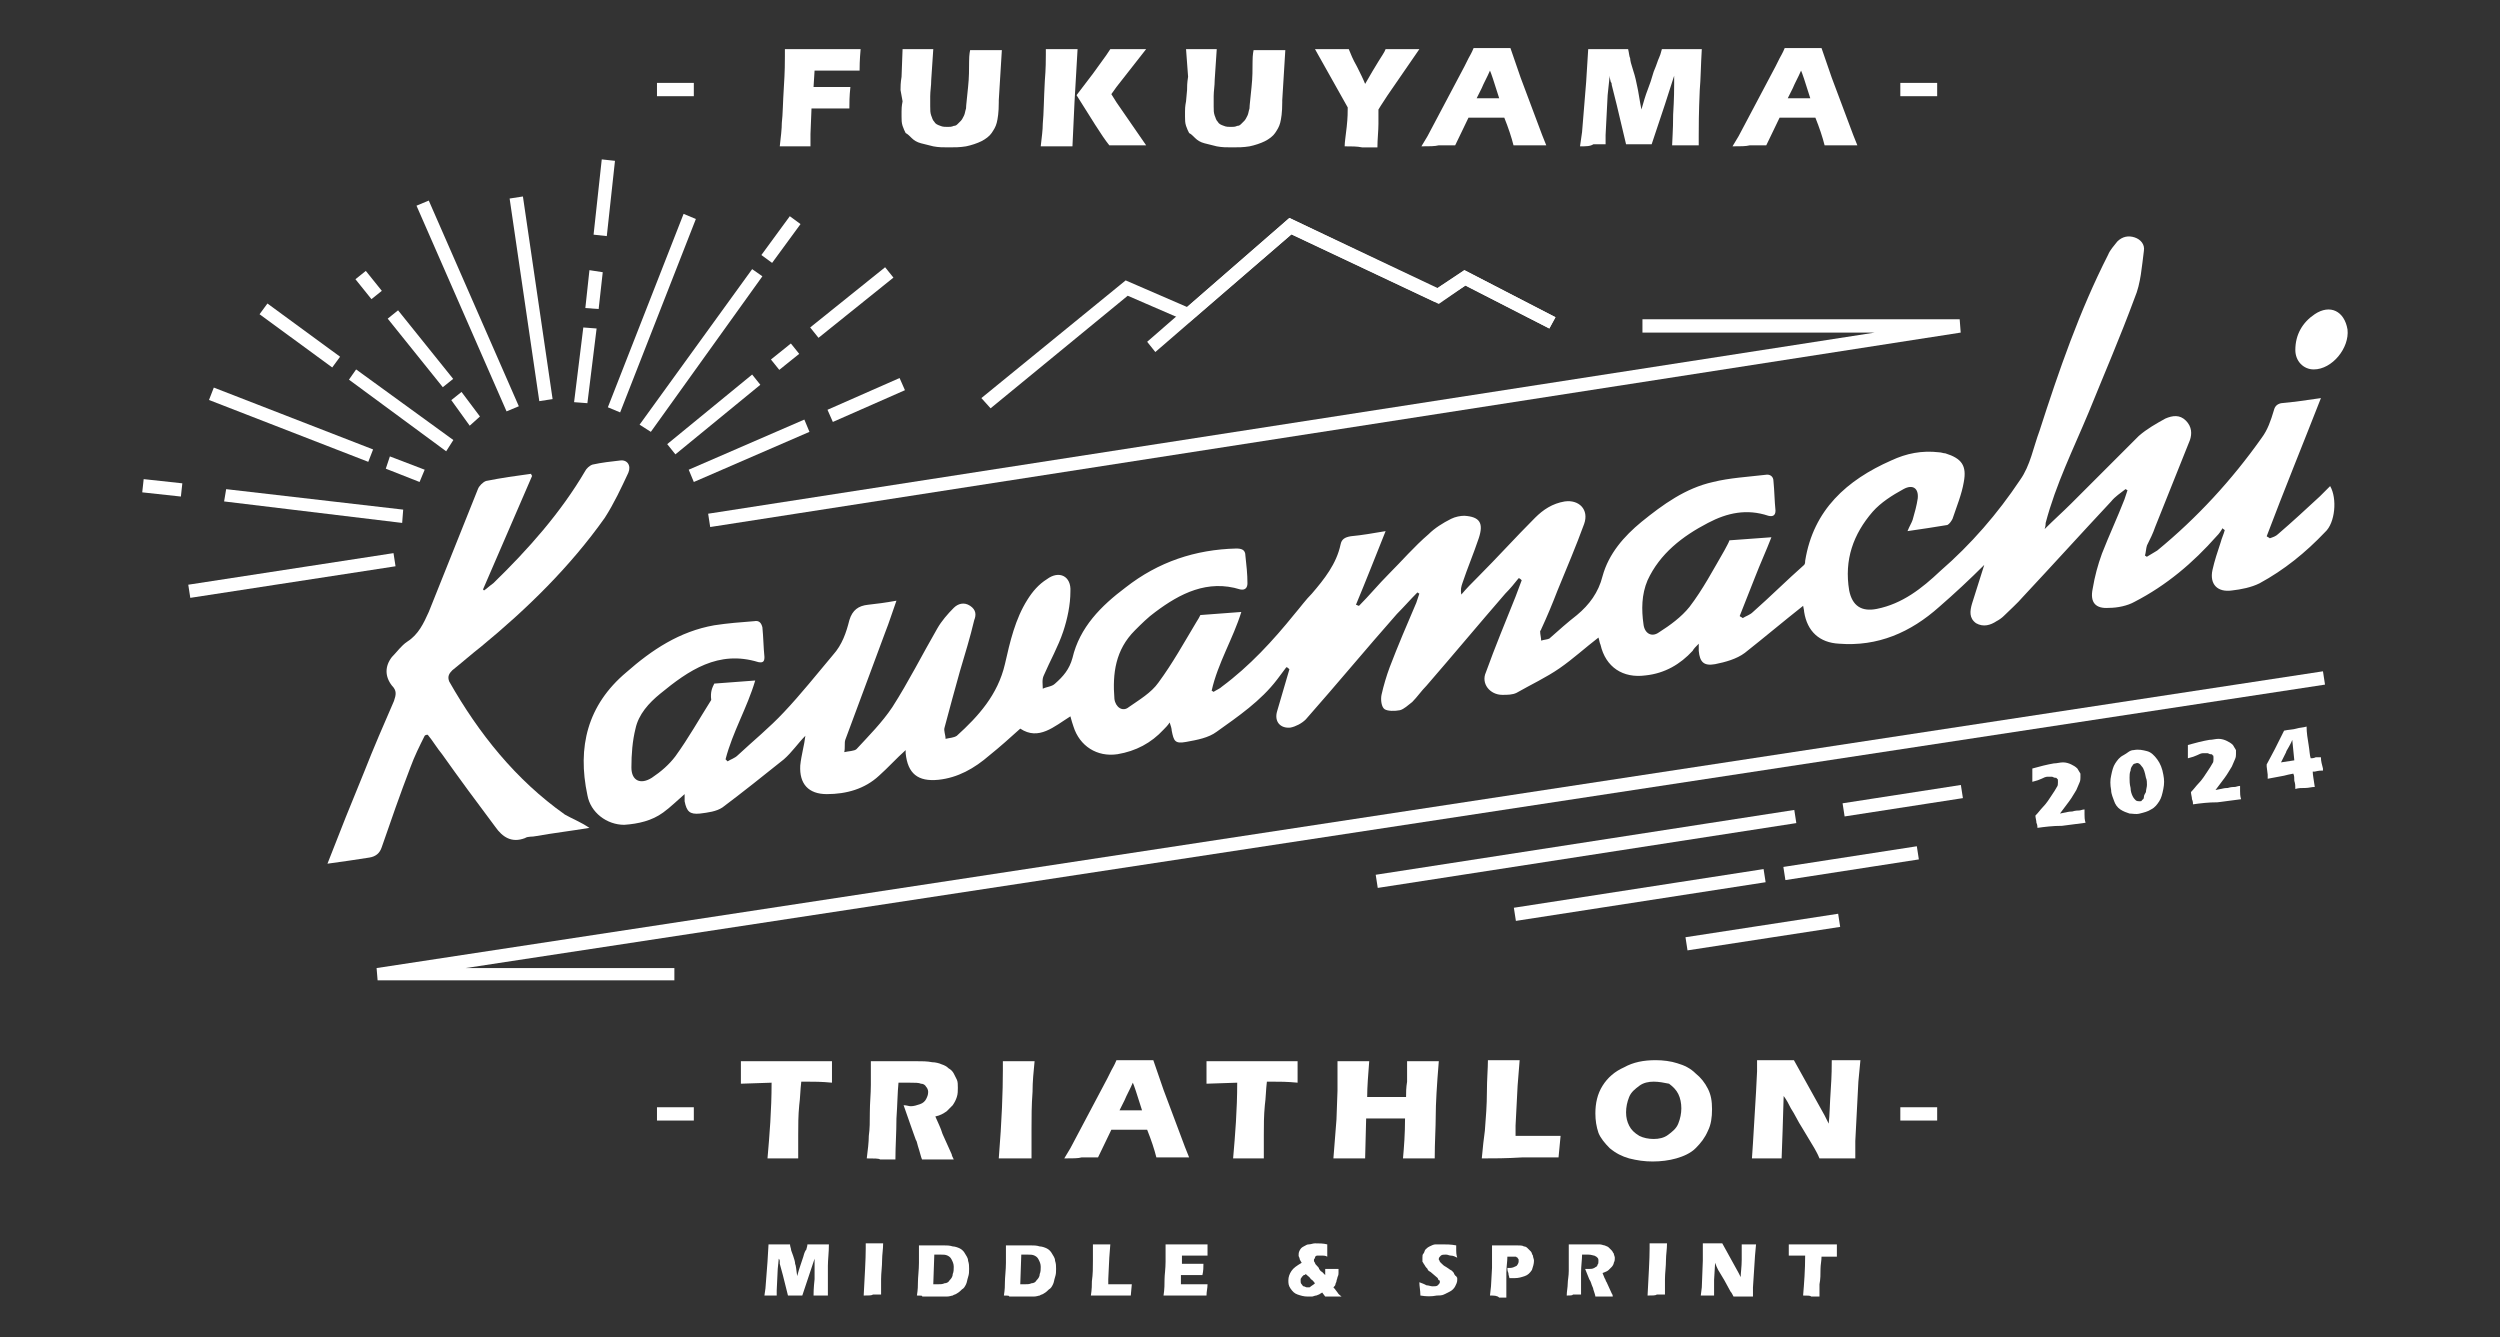
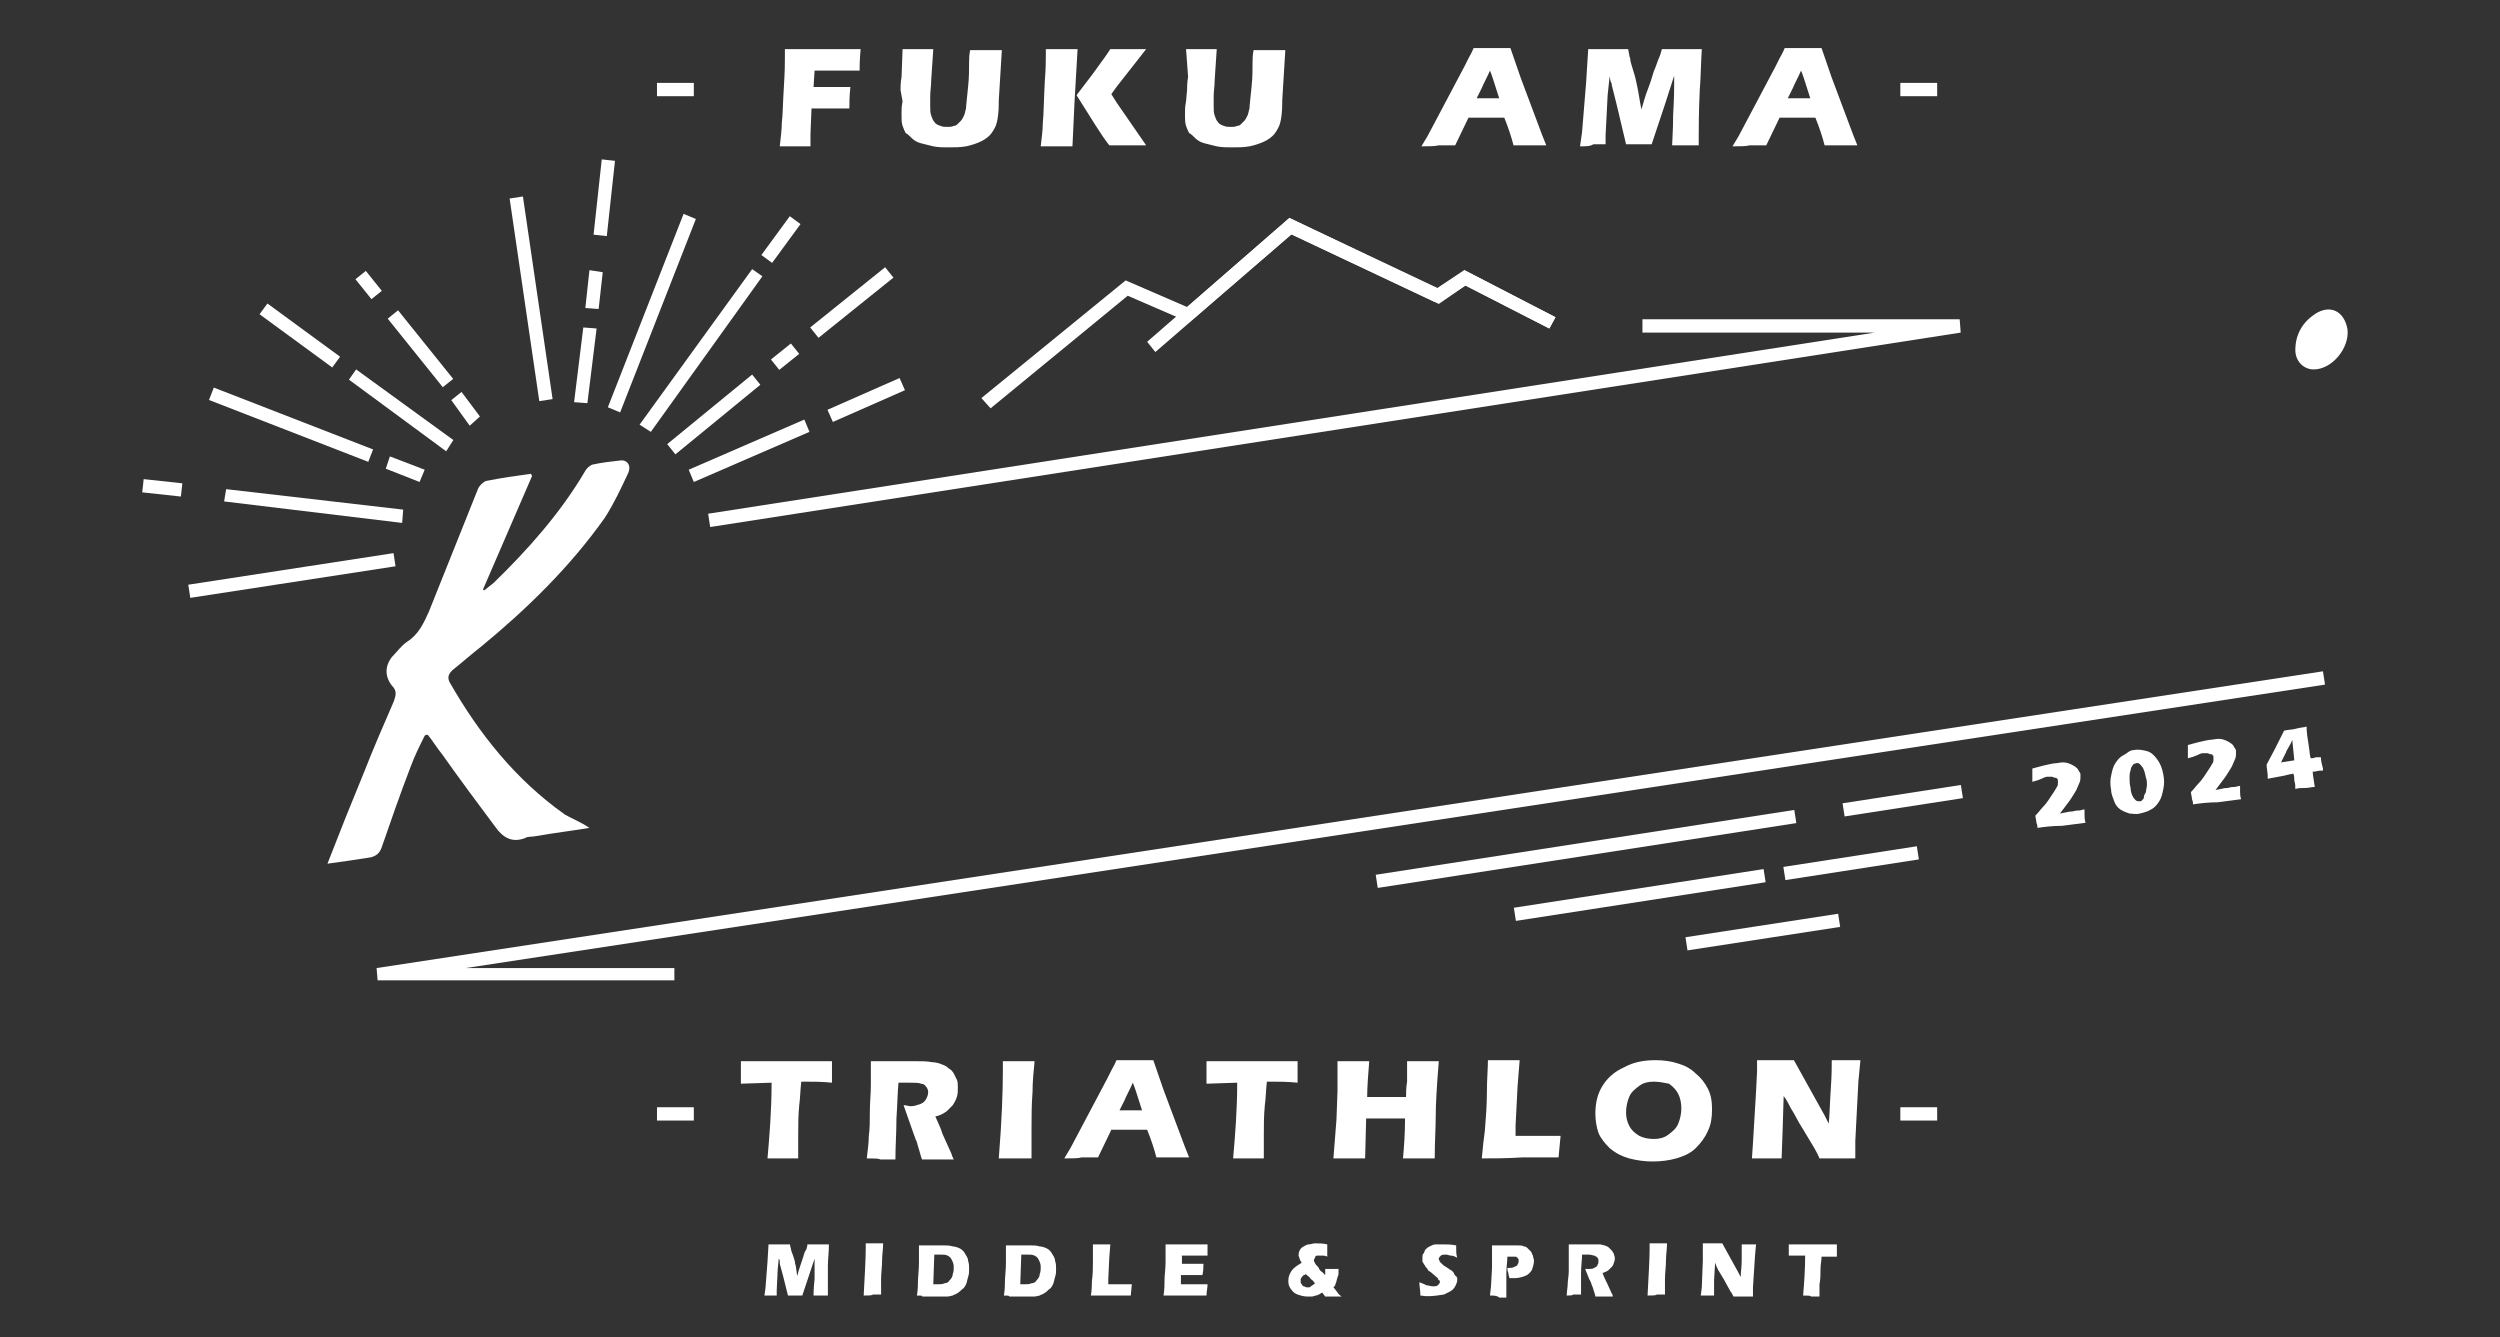
<svg xmlns="http://www.w3.org/2000/svg" version="1.1" id="_レイヤー_2" x="0px" y="0px" viewBox="0 0 244.3 130.7" style="enable-background:new 0 0 244.3 130.7;" xml:space="preserve">
  <rect x="0" y="0" width="244.3" height="130.7" fill="#333333" stroke="none" />
  <style type="text/css">
	.st0{fill:#FFFFFF;}
</style>
  <g>
    <g>
      <g>
        <path class="st0" d="M76.2,14.3c0.1-0.9,0.2-1.7,0.2-2.3c0.1-0.8,0.1-2,0.2-3.5c0.1-1.5,0.1-2.5,0.1-3V4.8c1.4,0,2.7,0,3.9,0     c1.2,0,2.4,0,3.5,0C84,5.9,84,6.6,84,6.9l-0.6,0l-0.5,0l-0.5,0H81c-0.2,0-0.6,0-1.4,0l-0.1,1.6l1,0h1.1c0.3,0,0.8,0,1.5,0     c-0.1,0.9-0.1,1.6-0.1,2.1c-0.7,0-1.3,0-1.7,0c-0.6,0-1.3,0-2,0l-0.1,2.5l0,0.9v0.3l-1.5,0C77.8,14.3,77.2,14.3,76.2,14.3z" />
        <path class="st0" d="M88.2,4.8c0.7,0,1.2,0,1.5,0c0.4,0,0.9,0,1.5,0l-0.2,3c0,0.6-0.1,1.1-0.1,1.6c0,0.5,0,0.8,0,1     c0,0.4,0,0.6,0.1,0.9c0.1,0.2,0.1,0.4,0.3,0.6c0.1,0.2,0.3,0.3,0.6,0.4c0.2,0.1,0.5,0.1,0.7,0.1c0.2,0,0.4,0,0.6-0.1     c0.2,0,0.3-0.1,0.4-0.2c0.1-0.1,0.2-0.2,0.3-0.3c0.1-0.1,0.2-0.3,0.3-0.5c0.1-0.2,0.1-0.4,0.2-0.7c0-0.3,0.1-1,0.2-2.1     c0.1-0.9,0.1-1.8,0.1-2.5c0-0.7,0.1-1.1,0.1-1.1c0.7,0,1.3,0,1.7,0h1.4l-0.3,4.9c0,0.1,0,0.2,0,0.2c0,1-0.1,1.6-0.2,2     c-0.1,0.4-0.3,0.7-0.5,1c-0.2,0.3-0.6,0.6-1,0.8c-0.4,0.2-1,0.4-1.5,0.5c-0.6,0.1-1.1,0.1-1.7,0.1c-0.5,0-1,0-1.5-0.1     c-0.4-0.1-0.8-0.2-1.2-0.3c-0.4-0.1-0.7-0.3-0.9-0.5c-0.2-0.2-0.4-0.4-0.6-0.5c-0.1-0.2-0.2-0.4-0.3-0.7     c-0.1-0.3-0.1-0.6-0.1-0.9c0-0.1,0-0.3,0-0.5c0-0.2,0-0.5,0.1-1L88,8.8c0-0.3,0-0.7,0.1-1.3L88.2,4.8z" />
        <path class="st0" d="M101.7,14.3c0.1-0.9,0.2-1.6,0.2-2.2c0.1-1,0.1-2.4,0.2-4.2c0.1-1.2,0.1-2.1,0.1-2.6V4.8c0.8,0,1.3,0,1.6,0     c0.2,0,0.7,0,1.5,0L105,10l-0.2,4.3l-1.5,0C103.1,14.3,102.6,14.3,101.7,14.3z M105.2,9.3l1.6-2.1l1.3-1.8l0.4-0.6     c0.9,0,1.4,0,1.8,0c0.1,0,0.6,0,1.7,0l-2.9,3.7l-0.5,0.7l0.5,0.8l2.9,4.2l-1.7,0c-0.4,0-1,0-1.9,0     C107.6,13.2,106.6,11.5,105.2,9.3z" />
        <path class="st0" d="M115.9,4.8c0.7,0,1.2,0,1.5,0c0.4,0,0.9,0,1.5,0l-0.2,3c0,0.6-0.1,1.1-0.1,1.6c0,0.5,0,0.8,0,1     c0,0.4,0,0.6,0.1,0.9c0.1,0.2,0.1,0.4,0.3,0.6c0.1,0.2,0.3,0.3,0.6,0.4c0.2,0.1,0.5,0.1,0.7,0.1c0.2,0,0.4,0,0.6-0.1     c0.2,0,0.3-0.1,0.4-0.2c0.1-0.1,0.2-0.2,0.3-0.3c0.1-0.1,0.2-0.3,0.3-0.5c0.1-0.2,0.1-0.4,0.2-0.7c0-0.3,0.1-1,0.2-2.1     c0.1-0.9,0.1-1.8,0.1-2.5c0-0.7,0.1-1.1,0.1-1.1c0.7,0,1.3,0,1.7,0h1.4l-0.3,4.9c0,0.1,0,0.2,0,0.2c0,1-0.1,1.6-0.2,2     c-0.1,0.4-0.3,0.7-0.5,1c-0.2,0.3-0.6,0.6-1,0.8c-0.4,0.2-1,0.4-1.5,0.5c-0.6,0.1-1.1,0.1-1.7,0.1c-0.5,0-1,0-1.5-0.1     c-0.4-0.1-0.8-0.2-1.2-0.3c-0.4-0.1-0.7-0.3-0.9-0.5c-0.2-0.2-0.4-0.4-0.6-0.5c-0.1-0.2-0.2-0.4-0.3-0.7     c-0.1-0.3-0.1-0.6-0.1-0.9c0-0.1,0-0.3,0-0.5c0-0.2,0-0.5,0.1-1l0.1-1.1c0-0.3,0-0.7,0.1-1.3L115.9,4.8z" />
-         <path class="st0" d="M131.4,14.3c0-0.4,0.1-1,0.2-1.9c0.1-0.9,0.1-1.5,0.1-1.9l-3.2-5.7c0.7,0,1.3,0,1.7,0c0.4,0,1,0,1.6,0     c0.2,0.5,0.4,1,0.8,1.7c0.3,0.6,0.6,1.2,0.8,1.7c0.5-0.9,1-1.7,1.3-2.2c0.3-0.5,0.6-0.9,0.7-1.2c0.6,0,1.2,0,1.7,0     c0.3,0,0.8,0,1.6,0l-3.1,4.5c-0.6,0.9-0.9,1.4-0.9,1.4l0,0.1v0.1l0,0.1l0,1.1c0,0.7-0.1,1.5-0.1,2.3c-0.7,0-1.2,0-1.5,0     C132.6,14.3,132.1,14.3,131.4,14.3z" />
        <path class="st0" d="M138.9,14.3l0.6-1l3.6-6.8l0.4-0.8c0.1-0.2,0.3-0.5,0.5-1c0.8,0,1.4,0,1.8,0c0.7,0,1.3,0,1.8,0l1,2.9     l2.1,5.6l0.4,1c-0.8,0-1.3,0-1.5,0c-0.4,0-1,0-1.7,0c-0.2-0.8-0.5-1.7-0.9-2.7h-3.5c-0.4,0.8-0.8,1.7-1.3,2.7c-0.9,0-1.4,0-1.6,0     C140.2,14.3,139.7,14.3,138.9,14.3z M144.3,9.6h2.2c-0.5-1.6-0.8-2.5-0.9-2.7c-0.3,0.7-0.6,1.2-0.8,1.7L144.3,9.6z" />
        <path class="st0" d="M154.4,14.3l0.2-1.4L155,8l0.2-3.2c0.9,0,1.5,0,2,0c0.4,0,1,0,1.9,0c0.1,0.4,0.1,0.7,0.2,0.9     c0,0.2,0.1,0.6,0.3,1.2c0.2,0.6,0.3,1.1,0.4,1.6c0.1,0.4,0.2,1.2,0.4,2.2c0.2-0.7,0.4-1.4,0.6-1.9c0.2-0.5,0.4-1.1,0.6-1.8     c0.3-0.7,0.4-1.1,0.5-1.3c0.1-0.2,0.2-0.5,0.3-0.9c0.7,0,1.4,0,2,0c0.5,0,1.1,0,1.9,0c-0.1,1.6-0.1,2.9-0.2,4     c-0.1,2.2-0.1,3.7-0.1,4.5c0,0.2,0,0.5,0,0.9c-0.6,0-1,0-1.3,0c-0.4,0-0.8,0-1.3,0c0-0.4,0.1-1.4,0.1-3c0.1-1.6,0.1-2.6,0.1-3     c0-0.2,0-0.5,0-0.8l-0.9,2.8l-1.3,3.9c-0.6,0-1,0-1.2,0c-0.3,0-0.7,0-1.3,0l-0.9-3.8l-0.5-2c0-0.1,0-0.2-0.1-0.3     c0-0.1-0.1-0.3-0.1-0.6l-0.2,1.9l-0.2,3.9l0,0.9c-0.6,0-1,0-1.2,0C155.4,14.3,155,14.3,154.4,14.3z" />
        <path class="st0" d="M169.3,14.3l0.6-1l3.6-6.8l0.4-0.8c0.1-0.2,0.3-0.5,0.5-1c0.8,0,1.4,0,1.8,0c0.7,0,1.3,0,1.8,0l1,2.9     l2.1,5.6l0.4,1c-0.8,0-1.3,0-1.5,0c-0.4,0-1,0-1.7,0c-0.2-0.8-0.5-1.7-0.9-2.7h-3.5c-0.4,0.8-0.8,1.7-1.3,2.7c-0.9,0-1.4,0-1.6,0     C170.6,14.3,170.1,14.3,169.3,14.3z M174.7,9.6h2.2c-0.5-1.6-0.8-2.5-0.9-2.7c-0.3,0.7-0.6,1.2-0.8,1.7L174.7,9.6z" />
      </g>
      <g>
        <path class="st0" d="M75,113.2c0.2-2.3,0.4-4.7,0.4-7.4l-3,0.1l0-0.8c0-0.4,0-0.9,0-1.4c1.3,0,2.8,0,4.6,0l1.7,0h1.7l0.9,0l0,0.7     c0,0.4,0,0.7,0,0.9c0,0.2,0,0.4,0,0.5c-1-0.1-1.8-0.1-2.5-0.1h-0.5c-0.1,0.8-0.1,1.6-0.2,2.3c-0.1,1-0.1,2-0.1,2.9     c0,0.9,0,1.7,0,2.3c-0.8,0-1.3,0-1.5,0C76.4,113.2,75.8,113.2,75,113.2z" />
        <path class="st0" d="M84.7,113.2c0.1-0.8,0.2-1.6,0.2-2.2c0.1-0.7,0.1-1.4,0.1-2.3c0-0.9,0.1-1.8,0.1-2.7c0-1,0-1.7,0-2.3     c0.6,0,1,0,1.4,0c0.4,0,0.8,0,1.4,0c0.5,0,1.1,0,1.6,0c0.6,0,1.1,0,1.6,0.1c0.3,0,0.7,0.1,0.9,0.2c0.3,0.1,0.5,0.2,0.7,0.4     c0.2,0.1,0.4,0.3,0.5,0.5c0.1,0.2,0.2,0.4,0.3,0.6c0.1,0.2,0.1,0.5,0.1,0.8c0,0.3,0,0.6-0.1,0.9c-0.1,0.3-0.2,0.5-0.4,0.8     c-0.2,0.2-0.4,0.4-0.6,0.6c-0.3,0.2-0.6,0.4-1.1,0.5l0.4,0.9c0.1,0.2,0.2,0.5,0.3,0.8l0.9,2c0,0.1,0.1,0.3,0.2,0.5     c-0.8,0-1.3,0-1.5,0c-0.3,0-0.9,0-1.6,0c-0.1-0.2-0.2-0.7-0.4-1.3c-0.1-0.3-0.1-0.5-0.2-0.6c-0.1-0.3-0.3-0.8-0.5-1.4l-0.7-2     c0.3,0,0.5,0.1,0.7,0.1c0.3,0,0.6-0.1,0.9-0.2c0.3-0.1,0.5-0.3,0.6-0.5c0.1-0.2,0.2-0.4,0.2-0.7c0-0.2-0.1-0.4-0.2-0.5     c-0.1-0.2-0.3-0.3-0.5-0.3c-0.2-0.1-0.6-0.1-1.1-0.1c-0.2,0-0.3,0-0.5,0c-0.2,0-0.4,0-0.6,0c-0.1,1-0.1,2.1-0.2,3.5     c0,1.4-0.1,2.7-0.1,4c-0.8,0-1.3,0-1.5,0C85.9,113.2,85.4,113.2,84.7,113.2z" />
        <path class="st0" d="M97.6,113.2c0.3-3.7,0.4-6.6,0.4-8.6l0-0.9c0.8,0,1.4,0,1.6,0c0.1,0,0.6,0,1.5,0c-0.1,1-0.2,2-0.2,3     c-0.1,1.3-0.1,2.5-0.1,3.6c0,1.1,0,2.1,0,2.9l-1.4,0C99,113.2,98.5,113.2,97.6,113.2z" />
        <path class="st0" d="M104,113.2l0.6-1l3.6-6.8l0.4-0.8c0.1-0.2,0.3-0.5,0.5-1c0.8,0,1.4,0,1.8,0c0.7,0,1.3,0,1.8,0l1,2.9l2.1,5.6     l0.4,1c-0.8,0-1.3,0-1.5,0c-0.4,0-1,0-1.7,0c-0.2-0.8-0.5-1.7-0.9-2.7h-3.5c-0.4,0.8-0.8,1.7-1.3,2.7c-0.9,0-1.4,0-1.6,0     C105.4,113.2,104.8,113.2,104,113.2z M109.4,108.5h2.2c-0.5-1.6-0.8-2.5-0.9-2.7c-0.3,0.7-0.6,1.2-0.8,1.7L109.4,108.5z" />
        <path class="st0" d="M120.5,113.2c0.2-2.3,0.4-4.7,0.4-7.4l-3,0.1l0-0.8c0-0.4,0-0.9,0-1.4c1.3,0,2.9,0,4.6,0l1.7,0h1.7l0.9,0     l0,0.7c0,0.4,0,0.7,0,0.9c0,0.2,0,0.4,0,0.5c-1-0.1-1.8-0.1-2.5-0.1h-0.5c-0.1,0.8-0.1,1.6-0.2,2.3c-0.1,1-0.1,2-0.1,2.9     c0,0.9,0,1.7,0,2.3c-0.8,0-1.3,0-1.5,0C121.9,113.2,121.4,113.2,120.5,113.2z" />
        <path class="st0" d="M130.3,113.2l0.3-3.8l0.1-2.8l0-1.2c0-0.4,0-0.7,0-1l0-0.7c0.7,0,1.3,0,1.6,0c0.3,0,0.8,0,1.5,0     c-0.1,1.3-0.2,2.5-0.2,3.5h3.8c0-0.4,0-0.9,0.1-1.5c0-0.6,0-1.1,0-1.3c0-0.1,0-0.3,0-0.7l1.6,0c0.2,0,0.7,0,1.5,0     c-0.2,2.4-0.3,4.2-0.3,5.3c0,1.2-0.1,2.6-0.1,4.2l-1.5,0c-0.2,0-0.8,0-1.6,0c0.1-1.1,0.2-2.4,0.2-3.9h-3.8l-0.1,3.9l-1.6,0     C131.6,113.2,131.1,113.2,130.3,113.2z" />
        <path class="st0" d="M144.8,113.2c0.1-1.1,0.2-2,0.3-2.7c0.1-1.3,0.2-2.5,0.2-3.8c0-1.2,0.1-2.3,0.1-3.1c0.6,0,1.2,0,1.7,0     c0.3,0,0.8,0,1.4,0l-0.2,2.5l-0.2,3.9l0,1c0.8,0,1.3,0,1.6,0c1.2,0,2.1,0,2.8,0l-0.2,2.1c-1.2,0-2.4,0-3.5,0     C147.2,113.2,145.9,113.2,144.8,113.2z" />
        <path class="st0" d="M161.8,103.6c0.7,0,1.5,0.1,2.1,0.3c0.7,0.2,1.3,0.5,1.8,1c0.5,0.4,0.9,0.9,1.2,1.5c0.3,0.6,0.4,1.2,0.4,2     c0,0.8-0.1,1.5-0.4,2.1c-0.3,0.7-0.7,1.2-1.2,1.7c-0.5,0.5-1.2,0.8-1.9,1c-0.7,0.2-1.5,0.3-2.3,0.3c-0.8,0-1.5-0.1-2.3-0.3     c-0.7-0.2-1.3-0.5-1.9-1c-0.5-0.5-0.9-1-1.1-1.5c-0.2-0.6-0.3-1.2-0.3-1.9c0-1,0.2-1.9,0.7-2.7c0.5-0.8,1.2-1.4,2.1-1.8     C159.6,103.8,160.6,103.6,161.8,103.6z M161.6,105.7c-0.5,0-1,0.1-1.4,0.4c-0.4,0.3-0.8,0.6-1,1.1c-0.2,0.5-0.3,1-0.3,1.5     c0,0.5,0.1,0.9,0.3,1.3c0.2,0.4,0.5,0.7,1,1c0.4,0.2,0.9,0.3,1.4,0.3c0.5,0,1-0.1,1.4-0.4c0.4-0.3,0.8-0.6,1-1.1     c0.2-0.5,0.3-1,0.3-1.5c0-0.5-0.1-1-0.3-1.4c-0.2-0.4-0.5-0.7-0.9-1C162.6,105.8,162.1,105.7,161.6,105.7z" />
        <path class="st0" d="M171.2,113.2l0.1-1.5l0.3-5l0.1-2v-1.1c0.7,0,1.4,0,1.9,0c0.4,0,0.9,0,1.7,0l3,5.4l0.4,0.8     c0.1-0.8,0.1-1.9,0.2-3.3c0.1-1.4,0.1-2.4,0.1-2.9c0.6,0,1,0,1.4,0c0.2,0,0.6,0,1.4,0l-0.2,2.1l-0.3,5.8l0,1.7     c-0.6,0-1.2,0-1.7,0c-0.4,0-1,0-1.8,0c-0.2-0.5-0.4-0.8-0.5-1l-1.2-2c-0.4-0.6-0.7-1.3-1.1-1.9c-0.2-0.4-0.4-0.8-0.7-1.2     l-0.1,3.3l-0.1,2.8c-0.6,0-1,0-1.3,0C172.4,113.2,171.9,113.2,171.2,113.2z" />
      </g>
    </g>
    <polygon class="st0" points="65.9,95.8 36.9,95.8 36.8,94.6 227,65.6 227.2,66.9 45.5,94.6 65.9,94.6  " />
    <polygon class="st0" points="69.4,51.5 69.2,50.2 183.2,32.5 160.5,32.5 160.5,31.2 191.5,31.2 191.6,32.5  " />
    <rect x="64.2" y="8.1" class="st0" width="3.6" height="1.3" />
    <rect x="185.7" y="8.1" class="st0" width="3.6" height="1.3" />
    <g>
-       <path class="st0" d="M69.8,66.8c1.4-0.1,2.7-0.2,4-0.3c-0.8,2.7-2.2,5-2.9,7.7c0.1,0.1,0.1,0.1,0.2,0.2c0.3-0.2,0.7-0.3,1-0.6    c1.5-1.4,3.1-2.7,4.5-4.2c1.7-1.8,3.2-3.7,4.8-5.6c0.9-1,1.3-2.2,1.6-3.4c0.3-1,0.9-1.4,1.8-1.5c0.9-0.1,1.7-0.2,2.8-0.4    c-0.4,1.1-0.7,2.1-1.1,3.1c-1.3,3.5-2.6,7-3.9,10.5c-0.1,0.3,0,0.8-0.1,1.2c0.4-0.1,1-0.1,1.2-0.3c1.2-1.3,2.5-2.6,3.5-4.1    c1.6-2.5,2.9-5.1,4.4-7.7c0.4-0.7,1-1.4,1.6-2c0.4-0.4,1-0.6,1.6-0.2c0.6,0.4,0.6,0.9,0.4,1.4c-0.4,1.7-0.9,3.3-1.4,5    c-0.5,1.8-1,3.6-1.5,5.5c-0.1,0.3,0.1,0.7,0.1,1.1c0.4-0.1,0.8-0.1,1.1-0.3c2.1-1.9,4-4,4.7-7c0.5-2.2,1-4.4,2.2-6.3    c0.5-0.8,1.1-1.5,1.9-2c1.2-0.9,2.4-0.3,2.3,1.2c0,1.3-0.3,2.7-0.7,3.9c-0.5,1.5-1.3,2.9-1.9,4.3c-0.2,0.4-0.1,0.9-0.1,1.3    c0.4-0.2,0.9-0.2,1.2-0.5c0.8-0.7,1.4-1.4,1.7-2.5c0.7-3,2.8-5.1,5.2-6.9c3.2-2.5,6.8-3.7,10.8-3.8c0.5,0,0.9,0.1,0.9,0.7    c0.1,0.9,0.2,1.8,0.2,2.7c0,0.4-0.2,0.7-0.7,0.6c-3.2-1-5.9,0.4-8.3,2.2c-0.7,0.5-1.4,1.2-2,1.8c-1.9,1.9-2.2,4.2-2,6.7    c0.1,0.8,0.8,1.3,1.4,0.8c1-0.7,2.2-1.4,2.9-2.4c1.4-1.9,2.5-3.9,3.7-5.9c0.2-0.3,0.3-0.5,0.4-0.7c1.4-0.1,2.7-0.2,4-0.3    c-0.8,2.6-2.3,5-2.9,7.7c0.1,0,0.1,0.1,0.2,0.1c0.3-0.2,0.6-0.3,0.8-0.5c2.7-2,5-4.5,7.1-7.1c0.6-0.7,1.1-1.4,1.7-2    c1.2-1.4,2.4-2.9,2.8-4.8c0.1-0.5,0.4-0.7,1-0.8c1.1-0.1,2.2-0.3,3.4-0.5c-1,2.5-1.9,4.8-2.9,7.2c0.1,0,0.2,0.1,0.3,0.1    c1-1,1.9-2.1,2.9-3.1c1.3-1.3,2.5-2.7,3.9-3.9c0.6-0.6,1.4-1.1,2.2-1.5c0.4-0.2,0.9-0.3,1.3-0.3c1.5,0.1,1.9,0.7,1.4,2.2    c-0.5,1.5-1.1,2.9-1.6,4.4c-0.1,0.3-0.2,0.6-0.1,1.1c0.5-0.6,1-1.1,1.6-1.7c1.9-1.9,3.7-3.9,5.6-5.8c0.8-0.8,1.7-1.4,2.9-1.6    c1.4-0.2,2.4,0.8,1.9,2.2c-0.8,2.2-1.7,4.3-2.6,6.5c-0.5,1.3-1,2.5-1.6,3.8c0,0.1-0.1,0.1-0.1,0.2c0,0.3,0.1,0.6,0.1,0.9    c0.3-0.1,0.6-0.1,0.8-0.2c0.9-0.8,1.8-1.6,2.7-2.3c1.2-1,2.1-2.2,2.5-3.8c0.6-2.2,2.1-3.9,3.8-5.3c2.1-1.7,4.3-3.3,7-3.9    c1.6-0.4,3.4-0.5,5.1-0.7c0.5-0.1,0.8,0.2,0.8,0.6c0.1,1,0.1,1.9,0.2,2.9c0,0.5-0.3,0.6-0.7,0.5c-2.1-0.7-4-0.3-5.9,0.7    c-2.5,1.3-4.7,3-5.9,5.6c-0.6,1.4-0.6,2.9-0.4,4.3c0.1,0.9,0.8,1.3,1.5,0.8c1.1-0.7,2.2-1.5,3-2.5c1.3-1.7,2.3-3.6,3.4-5.5    c0.2-0.4,0.4-0.7,0.5-1c1.4-0.1,2.6-0.2,4.1-0.3c-0.5,1.3-1.1,2.6-1.6,3.9c-0.5,1.3-1,2.5-1.5,3.8c0.1,0.1,0.2,0.1,0.3,0.2    c0.3-0.2,0.7-0.3,1-0.6c1.7-1.5,3.3-3.1,5-4.6c0.1-0.1,0.1-0.3,0.1-0.4c0.8-5,4.1-7.9,8.4-9.8c1.5-0.7,3-1,4.7-0.8    c0.2,0,0.4,0.1,0.6,0.1c1.6,0.5,2.1,1.2,1.8,2.8c-0.2,1.2-0.7,2.4-1.1,3.6c-0.1,0.2-0.3,0.5-0.5,0.6c-1.2,0.2-2.5,0.4-3.9,0.6    c0.2-0.5,0.4-0.8,0.5-1.1c0.2-0.7,0.4-1.4,0.5-2.1c0.1-1-0.5-1.4-1.4-0.9c-1.1,0.6-2.2,1.3-3,2.2c-1.9,2.2-2.8,4.7-2.3,7.7    c0.3,1.5,1.2,2.1,2.7,1.8c2.5-0.5,4.4-2,6.2-3.7c3-2.6,5.6-5.6,7.8-8.9c1-1.4,1.3-3.2,1.9-4.8c1.9-5.9,3.9-11.7,6.7-17.2    c0.2-0.5,0.6-0.9,0.9-1.3c0.5-0.5,1.1-0.6,1.7-0.4c0.6,0.2,1,0.7,0.9,1.3c-0.2,1.5-0.3,3.2-0.9,4.6c-1.4,3.8-3,7.5-4.5,11.2    c-1.5,3.6-3.2,7-4.2,10.8c0,0.1,0,0.3-0.1,0.6c0.9-0.9,1.8-1.7,2.6-2.5c2.2-2.2,4.4-4.4,6.6-6.6c0.8-0.7,1.7-1.2,2.6-1.7    c0.7-0.3,1.4-0.4,2,0.2c0.6,0.6,0.6,1.3,0.4,1.9c-1.1,2.8-2.3,5.7-3.4,8.5c-0.2,0.6-0.5,1.2-0.8,1.8c-0.1,0.3-0.1,0.7-0.2,1    c0.1,0,0.1,0.1,0.2,0.1c0.3-0.2,0.7-0.4,1-0.6c3.9-3.2,7.3-6.9,10.2-11c0.6-0.8,0.9-1.7,1.2-2.7c0.1-0.4,0.3-0.6,0.7-0.7    c1.2-0.1,2.5-0.3,3.9-0.5c-1.8,4.6-3.6,9-5.3,13.5c0.1,0.1,0.2,0.1,0.3,0.2c0.3-0.1,0.6-0.2,0.8-0.4c1.4-1.2,2.8-2.5,4.1-3.7    c0.3-0.3,0.6-0.6,1-1c0.7,1.2,0.5,3.6-0.5,4.5c-1.9,2-4,3.7-6.4,5c-0.8,0.4-1.8,0.6-2.7,0.7c-1.4,0.2-2.2-0.6-1.9-2    c0.2-0.9,0.5-1.8,0.8-2.7c0.1-0.4,0.3-0.8,0.4-1.2c-0.1-0.1-0.2-0.1-0.2-0.2c-0.2,0.3-0.3,0.5-0.6,0.8c-2.3,2.6-4.9,4.8-8,6.4    c-0.7,0.4-1.7,0.6-2.5,0.6c-1.3,0.1-1.9-0.5-1.6-1.9c0.2-1.2,0.5-2.3,0.9-3.4c0.7-1.8,1.5-3.5,2.2-5.3c0.1-0.3,0.2-0.6,0.3-0.9    c-0.1,0-0.1-0.1-0.2-0.1c-0.5,0.4-1,0.7-1.4,1.2c-2.9,3.1-5.7,6.2-8.6,9.3c-0.6,0.7-1.3,1.3-1.9,1.9c-0.2,0.2-0.5,0.4-0.7,0.5    c-0.6,0.4-1.3,0.6-2,0.2c-0.7-0.5-0.6-1.2-0.4-1.9c0.4-1.3,0.8-2.5,1.2-3.8c-1.4,1.4-2.9,2.8-4.4,4.1c-2.8,2.5-6,3.9-9.8,3.6    c-1.9-0.1-3.1-1.2-3.4-3.1c0-0.2-0.1-0.5-0.1-0.6c-1.9,1.5-3.8,3.1-5.7,4.6c-0.8,0.6-1.9,0.9-2.9,1.1c-1.1,0.2-1.5-0.2-1.6-1.3    c0-0.2,0-0.4,0-0.7c-0.3,0.3-0.5,0.5-0.6,0.7c-1.2,1.3-2.7,2.2-4.6,2.4c-2.2,0.3-3.9-0.8-4.4-3c-0.1-0.2-0.1-0.4-0.2-0.7    c-1.3,1-2.5,2.1-3.8,3c-1.3,0.9-2.8,1.6-4.2,2.4c-0.4,0.2-0.9,0.2-1.4,0.2c-1.2,0-2.1-1.1-1.6-2.2c0.9-2.5,1.9-4.9,2.9-7.4    c0.2-0.5,0.4-1.1,0.6-1.6c-0.1-0.1-0.2-0.2-0.3-0.2c-0.4,0.5-0.8,1-1.3,1.5c-2.6,3-5.1,6-7.7,9c-0.5,0.5-0.9,1.1-1.4,1.6    c-0.4,0.3-0.8,0.7-1.2,0.8c-0.5,0.1-1.2,0.1-1.5-0.1c-0.3-0.2-0.4-0.9-0.3-1.4c0.2-0.9,0.5-1.9,0.8-2.7c0.8-2.1,1.7-4.2,2.6-6.3    c0.1-0.3,0.2-0.6,0.3-0.9c-0.1,0-0.1-0.1-0.2-0.1c-0.7,0.7-1.3,1.4-2,2.1c-3,3.4-5.9,6.9-8.9,10.3c-0.4,0.4-1,0.7-1.5,0.8    c-1,0.1-1.6-0.6-1.3-1.6c0.4-1.4,0.8-2.7,1.2-4.1c-0.1-0.1-0.2-0.2-0.3-0.2c-0.3,0.4-0.6,0.8-0.9,1.2c-1.6,2.1-3.8,3.6-5.9,5.1    c-0.8,0.6-1.9,0.8-3,1c-1.1,0.2-1.2-0.1-1.4-1.1c0-0.2-0.1-0.5-0.2-0.8c-0.2,0.3-0.4,0.5-0.6,0.7c-1.2,1.3-2.7,2.1-4.5,2.4    c-2,0.3-3.7-0.8-4.3-2.7c-0.1-0.3-0.2-0.6-0.3-1c-1.6,1-3.1,2.4-4.9,1.2c-1,0.9-2,1.8-3,2.6c-1.5,1.3-3.1,2.2-5,2.4    c-2,0.2-3-0.6-3.2-2.6c0-0.1,0-0.2,0-0.3c-0.9,0.8-1.7,1.7-2.6,2.5c-1.4,1.3-3.2,1.8-5.1,1.8c-1.8,0-2.7-1-2.6-2.8    c0.1-1,0.4-2,0.5-2.9c-0.7,0.7-1.3,1.6-2.1,2.3c-2,1.6-4,3.2-6,4.7c-0.6,0.4-1.4,0.5-2.2,0.6c-1,0.1-1.3-0.2-1.5-1.2    c0-0.2,0-0.4,0-0.7c-0.7,0.6-1.4,1.3-2.1,1.8c-1.1,0.8-2.4,1.1-3.8,1.2c-1.7,0-3.3-1.2-3.6-2.9c-1-4.7,0-8.8,3.8-12    c2.5-2.2,5.2-4,8.6-4.6c1.3-0.2,2.6-0.3,3.9-0.4c0.5-0.1,0.7,0.2,0.8,0.6c0.1,1,0.1,1.9,0.2,2.9c0,0.4-0.1,0.6-0.6,0.5    c-3.9-1.2-6.8,0.8-9.6,3.1c-1.1,0.9-2.1,2-2.4,3.4c-0.3,1.2-0.4,2.5-0.4,3.8c0,1.3,0.9,1.7,2,1c0.9-0.6,1.7-1.3,2.3-2.1    c1.3-1.8,2.3-3.6,3.5-5.5C69.4,67.6,69.6,67.2,69.8,66.8z" />
      <path class="st0" d="M57.6,80.9c-1.8,0.3-3.5,0.5-5.2,0.8c-0.4,0.1-0.8,0-1.1,0.2c-1.3,0.5-2.2-0.1-2.9-1.1    c-1.8-2.4-3.5-4.7-5.2-7.1c-0.5-0.6-0.9-1.3-1.4-1.9c-0.1,0-0.2,0-0.3,0.1c-0.5,1-1,2-1.4,3.1c-1,2.6-1.9,5.2-2.8,7.8    c-0.2,0.6-0.6,0.9-1.2,1c-1.3,0.2-2.6,0.4-4.1,0.6c1.2-3.1,2.4-6.1,3.6-9c0.9-2.3,1.9-4.6,2.9-6.9c0.2-0.6,0.3-1-0.2-1.5    c-0.7-0.9-0.7-1.9,0-2.8c0.5-0.5,0.9-1.1,1.5-1.5c1.1-0.7,1.6-1.8,2.1-2.9c1.6-4,3.2-8,4.8-12c0.1-0.3,0.5-0.7,0.8-0.8    c1.5-0.3,2.9-0.5,4.4-0.7c0,0.1,0.1,0.2,0.1,0.2c-1.6,3.7-3.2,7.4-4.8,11.1c0,0,0.1,0.1,0.1,0.1c0.3-0.2,0.6-0.5,0.9-0.7    c3.4-3.3,6.6-6.9,9-11c0.1-0.2,0.4-0.5,0.7-0.6c0.9-0.2,1.8-0.3,2.7-0.4c0.7-0.1,1.1,0.5,0.8,1.2c-0.7,1.5-1.4,3-2.3,4.4    c-3.4,4.8-7.6,8.9-12.1,12.6c-0.9,0.7-1.8,1.5-2.8,2.3c-0.3,0.3-0.5,0.6-0.3,1.1c2.9,5.1,6.5,9.6,11.3,13    C55.9,80,56.7,80.3,57.6,80.9z" />
      <path class="st0" d="M226.1,36.1c-1,0-1.8-0.8-1.8-1.9c0-1.5,0.7-2.7,1.9-3.5c1.5-1,2.9-0.3,3.2,1.5    C229.6,34,227.9,36.1,226.1,36.1z" />
    </g>
    <g>
      <rect x="134.3" y="82.4" transform="matrix(0.988 -0.153 0.153 0.988 -10.861 24.619)" class="st0" width="41.4" height="1.3" />
      <rect x="180.1" y="77.7" transform="matrix(0.988 -0.153 0.153 0.988 -9.77 29.286)" class="st0" width="11.7" height="1.3" />
    </g>
    <rect x="164.8" y="90.4" transform="matrix(0.988 -0.152 0.152 0.988 -11.858 27.321)" class="st0" width="15.1" height="1.3" />
    <g>
      <g>
        <rect x="80.8" y="38.4" transform="matrix(0.915 -0.403 0.403 0.915 -8.545 37.47)" class="st0" width="7.7" height="1.3" />
        <polygon class="st0" points="78.6,41 67.3,45.9 67.8,47.1 79.1,42.2    " />
      </g>
      <g>
        <rect x="75.5" y="34.2" transform="matrix(0.779 -0.626 0.626 0.779 -4.887 55.752)" class="st0" width="2.5" height="1.3" />
        <rect x="78.6" y="28.9" transform="matrix(0.779 -0.626 0.626 0.779 -0.15 58.69)" class="st0" width="9.4" height="1.3" />
        <polygon class="st0" points="73.5,36.6 65.2,43.4 66,44.4 74.3,37.6    " />
      </g>
      <g>
        <rect x="74" y="22.8" transform="matrix(0.591 -0.807 0.807 0.591 12.268 71.164)" class="st0" width="4.7" height="1.3" />
        <polygon class="st0" points="73.5,26.3 62.5,41.5 63.6,42.2 74.5,27    " />
      </g>
      <polygon class="st0" points="60.6,40.3 59.4,39.8 66.8,20.9 68,21.4   " />
      <g>
        <rect x="55.3" y="18.7" transform="matrix(0.108 -0.994 0.994 0.108 33.444 75.88)" class="st0" width="7.4" height="1.3" />
        <polygon class="st0" points="58.5,30.2 58.9,26.6 57.6,26.4 57.2,30.1    " />
        <polygon class="st0" points="57,32 56.1,39.3 57.4,39.4 58.3,32.1    " />
      </g>
      <polygon class="st0" points="52.7,39.2 49.8,19.4 51.1,19.2 54,39   " />
-       <polygon class="st0" points="49.5,40.2 40.7,20.1 41.9,19.6 50.7,39.7   " />
      <rect x="35.4" y="26.6" transform="matrix(0.779 -0.626 0.626 0.779 -9.494 28.725)" class="st0" width="1.3" height="2.5" />
      <g>
        <rect x="40.5" y="29.8" transform="matrix(0.779 -0.626 0.626 0.779 -12.318 33.277)" class="st0" width="1.3" height="8.6" />
        <polygon class="st0" points="45.1,38.3 44.1,39.1 45.9,41.6 46.9,40.7    " />
      </g>
      <g>
        <polygon class="st0" points="34.8,36.1 34.1,37.1 43.6,44.1 44.3,43    " />
        <rect x="28.7" y="28.4" transform="matrix(0.591 -0.807 0.807 0.591 -14.517 37.084)" class="st0" width="1.3" height="8.8" />
      </g>
      <g>
        <rect x="27.8" y="33.2" transform="matrix(0.362 -0.932 0.932 0.362 -20.583 52.977)" class="st0" width="1.3" height="16.7" />
        <polygon class="st0" points="38.1,44.6 37.7,45.8 41,47.1 41.5,45.9    " />
      </g>
      <g>
        <rect x="15.3" y="45.8" transform="matrix(0.108 -0.994 0.994 0.108 -33.278 58.374)" class="st0" width="1.3" height="3.8" />
        <polygon class="st0" points="22.1,47.8 21.9,49 39.3,51.1 39.4,49.8    " />
      </g>
      <rect x="18.4" y="55.6" transform="matrix(0.988 -0.152 0.152 0.988 -8.233 5.001)" class="st0" width="20.3" height="1.3" />
    </g>
    <polygon class="st0" points="96.8,39.9 95.9,38.9 110,27.4 116,30 126,21.3 140.4,28.2 143.1,26.4 152,31 151.4,32.1 143.2,27.9    140.6,29.7 126.2,22.9 116.2,31.5 110.2,28.9  " />
    <polygon class="st0" points="151.4,32.1 143.2,27.9 140.9,29.4 140.1,28.4 143.1,26.4 152,31  " />
    <polygon class="st0" points="112.9,34.4 112.1,33.4 126,21.3 140.8,28.3 140.2,29.5 126.2,22.9  " />
    <g>
      <rect x="147.9" y="86.9" transform="matrix(0.988 -0.153 0.153 0.988 -11.487 25.477)" class="st0" width="24.7" height="1.3" />
      <rect x="174.3" y="83.8" transform="matrix(0.988 -0.153 0.153 0.988 -10.759 28.59)" class="st0" width="13.2" height="1.3" />
    </g>
    <rect x="64.2" y="108.2" class="st0" width="3.6" height="1.3" />
    <rect x="185.7" y="108.2" class="st0" width="3.6" height="1.3" />
    <g>
      <path class="st0" d="M74.7,126.6l0.1-0.7l0.2-2.6l0.1-1.7c0.5,0,0.8,0,1.1,0c0.2,0,0.5,0,1,0c0,0.2,0.1,0.4,0.1,0.5    c0,0.1,0.1,0.3,0.2,0.6c0.1,0.3,0.2,0.6,0.2,0.8c0.1,0.2,0.1,0.6,0.2,1.2c0.1-0.4,0.2-0.7,0.3-1c0.1-0.3,0.2-0.6,0.3-0.9    c0.1-0.4,0.2-0.6,0.3-0.7c0-0.1,0.1-0.3,0.1-0.5c0.4,0,0.7,0,1.1,0c0.2,0,0.6,0,1,0c0,0.8-0.1,1.5-0.1,2.1c0,1.2,0,2,0,2.4    c0,0.1,0,0.3,0,0.5c-0.3,0-0.6,0-0.7,0c-0.2,0-0.4,0-0.7,0c0-0.2,0-0.7,0.1-1.6c0-0.8,0-1.4,0-1.6c0-0.1,0-0.2,0-0.4l-0.5,1.5    l-0.7,2.1c-0.3,0-0.5,0-0.7,0c-0.2,0-0.4,0-0.7,0l-0.5-2l-0.3-1.1c0,0,0-0.1,0-0.2c0-0.1,0-0.2-0.1-0.3l-0.1,1l-0.1,2.1l0,0.5    c-0.3,0-0.6,0-0.6,0C75.3,126.6,75,126.6,74.7,126.6z" />
      <path class="st0" d="M84.4,126.6c0.1-2,0.2-3.5,0.2-4.6l0-0.5c0.4,0,0.7,0,0.9,0c0.1,0,0.3,0,0.8,0c0,0.6-0.1,1.1-0.1,1.6    c0,0.7-0.1,1.3-0.1,1.9c0,0.6,0,1.1,0,1.5l-0.8,0C85.2,126.6,84.9,126.6,84.4,126.6z" />
      <path class="st0" d="M89.6,126.6c0.1-0.6,0.1-1,0.1-1.3c0-0.5,0.1-1.2,0.1-1.9c0-0.6,0-1,0-1.3v-0.4c0.3,0,0.5,0,0.7,0    c0.2,0,0.5,0,0.8,0c0.3,0,0.6,0,0.9,0c0.3,0,0.6,0,0.9,0.1c0.2,0,0.5,0.1,0.7,0.2c0.2,0.1,0.4,0.3,0.5,0.5    c0.1,0.2,0.3,0.4,0.3,0.7c0.1,0.3,0.1,0.5,0.1,0.8c0,0.3,0,0.5-0.1,0.8c-0.1,0.3-0.1,0.5-0.2,0.7c-0.1,0.2-0.2,0.4-0.4,0.5    c-0.1,0.1-0.3,0.3-0.5,0.4c-0.1,0.1-0.3,0.1-0.4,0.2c-0.1,0-0.3,0.1-0.6,0.1c-0.3,0-0.6,0-0.9,0l-1.5,0    C90.2,126.6,90,126.6,89.6,126.6z M91.2,125.5c0.1,0,0.3,0,0.4,0c0.3,0,0.5,0,0.7-0.1c0.2,0,0.4-0.1,0.5-0.3    c0.1-0.1,0.3-0.3,0.3-0.6c0.1-0.2,0.1-0.5,0.1-0.7c0-0.3-0.1-0.5-0.2-0.7c-0.1-0.2-0.2-0.3-0.4-0.4c-0.2-0.1-0.4-0.1-0.7-0.1    c-0.2,0-0.4,0-0.6,0L91.2,125.5z" />
      <path class="st0" d="M98.1,126.6c0.1-0.6,0.1-1,0.1-1.3c0-0.5,0.1-1.2,0.1-1.9c0-0.6,0-1,0-1.3v-0.4c0.3,0,0.5,0,0.7,0    c0.2,0,0.5,0,0.8,0c0.3,0,0.6,0,0.9,0c0.3,0,0.6,0,0.9,0.1c0.2,0,0.5,0.1,0.7,0.2c0.2,0.1,0.4,0.3,0.5,0.5    c0.1,0.2,0.3,0.4,0.3,0.7c0.1,0.3,0.1,0.5,0.1,0.8c0,0.3,0,0.5-0.1,0.8c-0.1,0.3-0.1,0.5-0.2,0.7c-0.1,0.2-0.2,0.4-0.4,0.5    c-0.1,0.1-0.3,0.3-0.5,0.4c-0.1,0.1-0.3,0.1-0.4,0.2c-0.1,0-0.3,0.1-0.6,0.1c-0.3,0-0.6,0-0.9,0l-1.5,0    C98.7,126.6,98.4,126.6,98.1,126.6z M99.7,125.5c0.1,0,0.3,0,0.4,0c0.3,0,0.5,0,0.7-0.1c0.2,0,0.4-0.1,0.5-0.3    c0.1-0.1,0.3-0.3,0.3-0.6c0.1-0.2,0.1-0.5,0.1-0.7c0-0.3-0.1-0.5-0.2-0.7c-0.1-0.2-0.2-0.3-0.4-0.4c-0.2-0.1-0.4-0.1-0.7-0.1    c-0.2,0-0.4,0-0.6,0L99.7,125.5z" />
      <path class="st0" d="M106.6,126.6c0.1-0.6,0.1-1.1,0.1-1.4c0.1-0.7,0.1-1.3,0.1-2c0-0.7,0-1.2,0-1.6c0.3,0,0.6,0,0.9,0    c0.2,0,0.4,0,0.8,0l-0.1,1.3l-0.1,2.1l0,0.5c0.4,0,0.7,0,0.8,0c0.6,0,1.1,0,1.5,0l-0.1,1.1c-0.6,0-1.3,0-1.8,0    C107.9,126.6,107.2,126.6,106.6,126.6z" />
      <path class="st0" d="M113.7,126.6c0.1-0.6,0.1-1.2,0.1-1.6c0-0.4,0.1-1,0.1-1.7c0-0.7,0-1.2,0-1.4l0-0.3c0.6,0,1.3,0,2.1,0    c0.8,0,1.4,0,2,0l0,0.1c0,0,0,0.1,0,0.3l0,0.4c0,0.1,0,0.2,0,0.3c-0.5,0-0.9,0-1.2,0c-0.4,0-0.6,0-0.7,0s-0.3,0-0.6,0l0,0.8    c0.3,0,0.6,0,1,0c0.1,0,0.5,0,1.1,0c0,0.3,0,0.7-0.1,1.1c-0.4,0-0.8,0-1,0c-0.3,0-0.7,0-1.1,0l0,0.9h0.4c0.1,0,0.4,0,0.8,0l0.8,0    c0.1,0,0.3,0,0.6,0c0,0.4-0.1,0.7-0.1,1.1c-0.6,0-1.3,0-2,0l-1.6,0L113.7,126.6z" />
      <path class="st0" d="M129.5,124c0.3,0,0.5,0,0.7,0c0.2,0,0.4,0,0.6,0c0,0.1,0,0.3,0,0.4c0,0.1,0,0.2-0.1,0.4    c0,0.1-0.1,0.3-0.1,0.4c0,0.1-0.1,0.2-0.1,0.3c0,0.1-0.1,0.2-0.2,0.3c0.2,0.2,0.3,0.4,0.4,0.5c0.1,0.2,0.3,0.3,0.4,0.4    c-0.3,0-0.6,0-0.8,0c-0.3,0-0.6,0-0.8,0l-0.3-0.4c-0.1,0.1-0.2,0.1-0.3,0.2c-0.1,0-0.2,0.1-0.3,0.1c-0.1,0-0.3,0.1-0.4,0.1    c-0.1,0-0.3,0-0.4,0c-0.4,0-0.7-0.1-1-0.2c-0.3-0.1-0.5-0.3-0.7-0.6c-0.2-0.3-0.2-0.5-0.2-0.8c0-0.3,0.1-0.6,0.3-0.9    s0.5-0.5,1-0.8c-0.1-0.2-0.2-0.3-0.2-0.4c0-0.1-0.1-0.2-0.1-0.3c0-0.2,0-0.3,0.1-0.5c0.1-0.2,0.2-0.3,0.4-0.4    c0.2-0.1,0.3-0.2,0.5-0.2c0.2,0,0.4-0.1,0.6-0.1c0.4,0,0.8,0,1.2,0.1l0,1l0,0.2c-0.2-0.1-0.3-0.1-0.4-0.1c-0.1,0-0.2,0-0.3,0    c-0.1,0-0.2,0-0.3,0c-0.1,0-0.2,0.1-0.2,0.2c0,0.1-0.1,0.1-0.1,0.2c0,0,0,0.1,0,0.1c0,0,0,0.1,0.1,0.2c0,0.1,0.1,0.2,0.2,0.3    c0.1,0.1,0.2,0.2,0.2,0.3c0.1,0.1,0.1,0.2,0.3,0.3l0.3,0.3c0-0.1,0-0.1,0-0.1c0,0,0-0.1,0-0.2C129.5,124.2,129.5,124.1,129.5,124z     M128.5,125.4c-0.1-0.1-0.2-0.3-0.4-0.4c-0.1-0.2-0.3-0.3-0.5-0.5c-0.1,0.1-0.1,0.1-0.2,0.1c0,0-0.1,0.1-0.1,0.1    c0,0-0.1,0.1-0.1,0.1c0,0.1-0.1,0.1-0.1,0.2c0,0.1,0,0.1,0,0.2c0,0.1,0,0.2,0.1,0.3c0.1,0.1,0.1,0.2,0.2,0.2    c0.1,0,0.2,0.1,0.3,0.1c0.1,0,0.2,0,0.2,0c0.1,0,0.1,0,0.2-0.1C128.4,125.5,128.4,125.5,128.5,125.4z" />
-       <path class="st0" d="M138.8,126.6c0-0.5-0.1-0.9-0.1-1.3c0.3,0.1,0.5,0.2,0.7,0.3c0.2,0,0.4,0.1,0.6,0.1c0.2,0,0.4,0,0.5-0.1    c0.1-0.1,0.2-0.2,0.2-0.3c0,0,0-0.1,0-0.1c0,0,0-0.1-0.1-0.1c0,0-0.1-0.1-0.1-0.2l-0.7-0.6c-0.2-0.1-0.3-0.2-0.3-0.3    c-0.1-0.1-0.2-0.2-0.3-0.4c-0.1-0.1-0.1-0.2-0.2-0.3c0-0.1,0-0.2,0-0.4c0-0.2,0-0.3,0.1-0.4c0.1-0.1,0.1-0.3,0.2-0.4    c0.1-0.1,0.2-0.2,0.4-0.3c0.2-0.1,0.4-0.2,0.6-0.2c0.2,0,0.4,0,0.6,0c0.4,0,0.9,0,1.4,0.1c0,0.2,0,0.3,0,0.5c0,0.1,0,0.4,0.1,0.7    c-0.2-0.1-0.4-0.2-0.6-0.2c-0.2,0-0.3-0.1-0.5-0.1c-0.2,0-0.4,0-0.5,0.1c-0.1,0.1-0.2,0.2-0.2,0.3c0,0,0,0.1,0,0.1    c0,0,0.1,0.1,0.1,0.2c0.1,0.1,0.1,0.1,0.2,0.2c0.1,0.1,0.2,0.2,0.4,0.3l0.3,0.2c0.1,0.1,0.2,0.1,0.3,0.2c0.1,0.1,0.2,0.2,0.2,0.3    c0.1,0.1,0.1,0.2,0.2,0.2c0,0.1,0.1,0.1,0.1,0.2c0,0.1,0,0.2,0,0.2c0,0.2-0.1,0.4-0.2,0.6c-0.1,0.2-0.3,0.4-0.5,0.5    c-0.2,0.1-0.4,0.2-0.6,0.3c-0.2,0.1-0.5,0.1-0.7,0.1C139.9,126.7,139.4,126.7,138.8,126.6z" />
+       <path class="st0" d="M138.8,126.6c0-0.5-0.1-0.9-0.1-1.3c0.3,0.1,0.5,0.2,0.7,0.3c0.2,0,0.4,0.1,0.6,0.1c0.2,0,0.4,0,0.5-0.1    c0.1-0.1,0.2-0.2,0.2-0.3c0,0,0-0.1,0-0.1c0,0,0-0.1-0.1-0.1c0,0-0.1-0.1-0.1-0.2l-0.7-0.6c-0.2-0.1-0.3-0.2-0.3-0.3    c-0.1-0.1-0.2-0.2-0.3-0.4c-0.1-0.1-0.1-0.2-0.2-0.3c0-0.1,0-0.2,0-0.4c0-0.2,0-0.3,0.1-0.4c0.1-0.1,0.1-0.3,0.2-0.4    c0.1-0.1,0.2-0.2,0.4-0.3c0.2-0.1,0.4-0.2,0.6-0.2c0.2,0,0.4,0,0.6,0c0.4,0,0.9,0,1.4,0.1c0,0.2,0,0.3,0,0.5c0,0.1,0,0.4,0.1,0.7    c-0.2-0.1-0.4-0.2-0.6-0.2c-0.2,0-0.3-0.1-0.5-0.1c-0.2,0-0.4,0-0.5,0.1c-0.1,0.1-0.2,0.2-0.2,0.3c0,0,0,0.1,0,0.1    c0,0,0.1,0.1,0.1,0.2c0.1,0.1,0.1,0.1,0.2,0.2c0.1,0.1,0.2,0.2,0.4,0.3l0.3,0.2c0.1,0.1,0.2,0.1,0.3,0.2c0.1,0.1,0.2,0.2,0.2,0.3    c0.1,0.1,0.1,0.2,0.2,0.2c0,0.1,0.1,0.1,0.1,0.2c0,0.1,0,0.2,0,0.2c0,0.2-0.1,0.4-0.2,0.6c-0.1,0.2-0.3,0.4-0.5,0.5    c-0.2,0.1-0.4,0.2-0.6,0.3C139.9,126.7,139.4,126.7,138.8,126.6z" />
      <path class="st0" d="M145.6,126.6l0.1-0.9l0.1-1.8l0-1.3c0-0.1,0-0.3,0-0.4c0-0.1,0-0.3,0-0.5c0.3,0,0.6,0,0.8,0    c0.2,0,0.4,0,0.8,0c0.3,0,0.6,0,0.8,0c0.3,0,0.6,0,0.7,0.1c0.2,0,0.3,0.1,0.4,0.2c0.1,0.1,0.2,0.2,0.3,0.3    c0.1,0.1,0.1,0.3,0.2,0.4c0,0.2,0.1,0.3,0.1,0.5c0,0.3-0.1,0.6-0.2,0.9c-0.2,0.3-0.4,0.5-0.7,0.6c-0.3,0.1-0.6,0.2-1,0.2    c-0.1,0-0.3,0-0.5,0c0-0.1-0.1-0.3-0.1-0.5c-0.1-0.2-0.1-0.4-0.1-0.5c0.1,0,0.2,0,0.3,0c0.2,0,0.4-0.1,0.6-0.2    c0.1-0.1,0.2-0.3,0.2-0.4c0-0.1,0-0.2,0-0.2c0-0.1-0.1-0.1-0.1-0.2c-0.1,0-0.1-0.1-0.2-0.1c-0.1,0-0.2,0-0.2,0c-0.1,0-0.2,0-0.3,0    l-0.3,0c0,0.5-0.1,1-0.1,1.6c0,1.1,0,1.7,0,1.9v0.5l-0.7,0C146.3,126.6,146,126.6,145.6,126.6z" />
      <path class="st0" d="M153.1,126.6c0-0.4,0.1-0.8,0.1-1.2c0-0.3,0.1-0.7,0.1-1.2c0-0.5,0-0.9,0-1.4c0-0.5,0-0.9,0-1.2    c0.3,0,0.6,0,0.7,0c0.2,0,0.4,0,0.7,0c0.3,0,0.6,0,0.8,0c0.3,0,0.6,0,0.8,0c0.2,0,0.4,0.1,0.5,0.1c0.2,0.1,0.3,0.1,0.4,0.2    c0.1,0.1,0.2,0.2,0.3,0.3c0.1,0.1,0.1,0.2,0.2,0.3c0,0.1,0.1,0.3,0.1,0.4c0,0.2,0,0.3-0.1,0.5c0,0.1-0.1,0.3-0.2,0.4    c-0.1,0.1-0.2,0.2-0.3,0.3c-0.1,0.1-0.3,0.2-0.6,0.3l0.2,0.5c0.1,0.1,0.1,0.3,0.2,0.4l0.5,1.1c0,0,0.1,0.1,0.1,0.3    c-0.4,0-0.7,0-0.8,0c-0.2,0-0.5,0-0.9,0c0-0.1-0.1-0.4-0.2-0.7c0-0.1-0.1-0.3-0.1-0.3c-0.1-0.2-0.1-0.4-0.3-0.7l-0.4-1    c0.1,0,0.3,0,0.4,0c0.2,0,0.3,0,0.5-0.1c0.1-0.1,0.3-0.1,0.3-0.3c0.1-0.1,0.1-0.2,0.1-0.4c0-0.1,0-0.2-0.1-0.3    c-0.1-0.1-0.1-0.1-0.3-0.2c-0.1,0-0.3-0.1-0.6-0.1c-0.1,0-0.2,0-0.3,0c-0.1,0-0.2,0-0.3,0c0,0.5-0.1,1.1-0.1,1.8    c0,0.7,0,1.4,0,2.1c-0.4,0-0.7,0-0.8,0C153.7,126.6,153.4,126.6,153.1,126.6z" />
      <path class="st0" d="M161,126.6c0.1-2,0.2-3.5,0.2-4.6l0-0.5c0.4,0,0.7,0,0.9,0c0.1,0,0.3,0,0.8,0c0,0.6-0.1,1.1-0.1,1.6    c0,0.7-0.1,1.3-0.1,1.9c0,0.6,0,1.1,0,1.5l-0.8,0C161.8,126.6,161.5,126.6,161,126.6z" />
      <path class="st0" d="M166.2,126.6l0.1-0.8l0.1-2.6l0-1.1v-0.6c0.4,0,0.7,0,1,0c0.2,0,0.5,0,0.9,0l1.6,2.9l0.2,0.4    c0-0.4,0.1-1,0.1-1.7c0-0.7,0-1.3,0-1.5c0.3,0,0.5,0,0.7,0c0.1,0,0.3,0,0.7,0l-0.1,1.1l-0.2,3.1l0,0.9c-0.3,0-0.6,0-0.9,0    c-0.2,0-0.6,0-1,0c-0.1-0.2-0.2-0.4-0.3-0.5l-0.6-1.1c-0.2-0.3-0.4-0.7-0.6-1c-0.1-0.2-0.2-0.4-0.3-0.7l-0.1,1.7l0,1.5    c-0.3,0-0.5,0-0.7,0C166.9,126.6,166.6,126.6,166.2,126.6z" />
      <path class="st0" d="M176.2,126.6c0.1-1.2,0.2-2.5,0.2-3.9l-1.6,0l0-0.4c0-0.2,0-0.5,0-0.7c0.7,0,1.5,0,2.4,0l0.9,0h0.9l0.5,0    l0,0.4c0,0.2,0,0.4,0,0.5c0,0.1,0,0.2,0,0.3c-0.5,0-1,0-1.3,0H178c0,0.4-0.1,0.8-0.1,1.2c0,0.5,0,1-0.1,1.5c0,0.5,0,0.9,0,1.2    c-0.4,0-0.7,0-0.8,0C176.9,126.6,176.7,126.6,176.2,126.6z" />
    </g>
    <g>
      <path class="st0" d="M199.1,80.9c0-0.1,0-0.3-0.1-0.5c0-0.2-0.1-0.5-0.1-0.7c0.3-0.3,0.5-0.6,0.7-0.8c0.4-0.4,0.7-0.9,0.9-1.2    c0.2-0.3,0.4-0.6,0.5-0.8c0.1-0.1,0.1-0.3,0.1-0.4c0-0.1,0-0.1,0-0.2c0-0.1,0-0.2-0.1-0.2c0-0.1-0.1-0.1-0.2-0.1    c-0.1,0-0.2-0.1-0.3-0.1c-0.1,0-0.3,0-0.4,0c-0.2,0-0.4,0.1-0.6,0.2c-0.2,0.1-0.5,0.2-0.9,0.3l0-0.6c0-0.1,0-0.4,0-0.7    c0.7-0.2,1.5-0.4,2.1-0.5c0.3,0,0.6-0.1,0.9-0.1c0.3,0,0.6,0.1,0.8,0.2c0.2,0.1,0.4,0.2,0.6,0.4c0.1,0.2,0.2,0.3,0.3,0.5    c0,0.1,0,0.3,0,0.4c0,0.1,0,0.3-0.1,0.5c-0.1,0.2-0.2,0.5-0.3,0.7c-0.2,0.3-0.4,0.7-0.7,1.1c-0.3,0.4-0.6,0.8-0.9,1.2l0.5-0.1    c0.1,0,0.3-0.1,0.7-0.1c0.3-0.1,0.6-0.1,0.7-0.1c0.1,0,0.3-0.1,0.5-0.1c0,0.1,0,0.3,0,0.5c0,0.2,0,0.5,0.1,0.8    c-0.7,0.1-1.5,0.2-2.3,0.3C200.6,80.7,199.8,80.8,199.1,80.9z" />
      <path class="st0" d="M208.5,73.3c0.5-0.1,0.9,0,1.3,0.1c0.4,0.1,0.7,0.4,1,0.8c0.3,0.4,0.5,0.9,0.6,1.5c0.1,0.5,0.1,0.9,0,1.4    c-0.1,0.5-0.2,0.9-0.4,1.2c-0.2,0.3-0.4,0.6-0.8,0.8c-0.3,0.2-0.7,0.3-1.1,0.4c-0.4,0.1-0.7,0-1,0c-0.3-0.1-0.6-0.2-0.9-0.4    c-0.3-0.2-0.5-0.5-0.6-0.8c-0.1-0.3-0.3-0.7-0.3-1.1c-0.1-0.5-0.1-1,0-1.4c0.1-0.5,0.2-0.9,0.4-1.2c0.2-0.3,0.4-0.6,0.8-0.8    S208.1,73.3,208.5,73.3z M208.7,74.6c-0.1,0-0.3,0.1-0.3,0.2c-0.1,0.1-0.2,0.3-0.2,0.5c-0.1,0.2-0.1,0.5-0.1,0.7    c0,0.3,0,0.6,0.1,1c0,0.3,0.1,0.6,0.2,0.8c0.1,0.2,0.2,0.3,0.3,0.4c0.1,0.1,0.3,0.1,0.4,0.1c0.1,0,0.2,0,0.2-0.1    c0.1-0.1,0.2-0.1,0.2-0.3s0.1-0.3,0.2-0.5c0-0.2,0.1-0.5,0.1-0.7c0-0.2,0-0.5-0.1-0.7c-0.1-0.5-0.2-0.9-0.4-1.1    C209.1,74.6,208.9,74.5,208.7,74.6z" />
      <path class="st0" d="M214.3,78.6c0-0.1,0-0.3-0.1-0.5c0-0.2-0.1-0.5-0.1-0.7c0.3-0.3,0.5-0.6,0.7-0.8c0.4-0.4,0.7-0.9,0.9-1.2    c0.2-0.3,0.4-0.6,0.5-0.8c0.1-0.1,0.1-0.3,0.1-0.4c0-0.1,0-0.1,0-0.2c0-0.1,0-0.2-0.1-0.2c0-0.1-0.1-0.1-0.2-0.1    c-0.1,0-0.2-0.1-0.3-0.1c-0.1,0-0.3,0-0.4,0c-0.2,0-0.4,0.1-0.6,0.2c-0.2,0.1-0.5,0.2-0.9,0.3l0-0.6c0-0.1,0-0.4,0-0.7    c0.7-0.2,1.5-0.4,2.1-0.5c0.3,0,0.6-0.1,0.9-0.1c0.3,0,0.6,0.1,0.8,0.2c0.2,0.1,0.4,0.2,0.6,0.4c0.1,0.2,0.2,0.3,0.3,0.5    c0,0.1,0,0.3,0,0.4c0,0.1,0,0.3-0.1,0.5c-0.1,0.2-0.2,0.5-0.3,0.7c-0.2,0.3-0.4,0.7-0.7,1.1c-0.3,0.4-0.6,0.8-0.9,1.2l0.5-0.1    c0.1,0,0.3-0.1,0.7-0.1c0.3-0.1,0.6-0.1,0.7-0.1c0.1,0,0.3-0.1,0.5-0.1c0,0.1,0,0.3,0,0.5c0,0.2,0,0.5,0.1,0.8    c-0.7,0.1-1.5,0.2-2.3,0.3C215.8,78.4,215,78.5,214.3,78.6z" />
      <path class="st0" d="M224.3,77.1c0-0.3,0-0.5-0.1-0.8c0-0.3,0-0.5-0.1-0.7l-0.5,0.1l-0.4,0.1l-1.6,0.3l0-0.1c0,0,0-0.1,0-0.3    l-0.1-0.8c0-0.1,0-0.2,0-0.2c0.2-0.4,0.5-0.9,0.8-1.5c0.3-0.6,0.6-1.2,0.9-1.8c0.4-0.1,0.9-0.1,1.2-0.2c0.3-0.1,0.7-0.1,1-0.2    c0,0.6,0.1,1.2,0.2,1.8c0.1,0.6,0.1,1,0.2,1.3c0.1,0,0.3,0,0.5-0.1c0.1,0,0.2,0,0.3,0c0,0,0.1,0,0.2,0c0,0.4,0.1,0.7,0.2,1.1    l0,0.2c-0.2,0-0.4,0-0.8,0.1l-0.2,0c0,0.3,0.1,0.8,0.2,1.5c-0.3,0-0.6,0.1-0.9,0.1C224.9,77,224.6,77,224.3,77.1z M224.2,74.3    l-0.2-2c-0.1,0.3-0.3,0.6-0.4,0.8c-0.1,0.2-0.2,0.3-0.2,0.4l-0.5,1L224.2,74.3z" />
    </g>
  </g>
</svg>